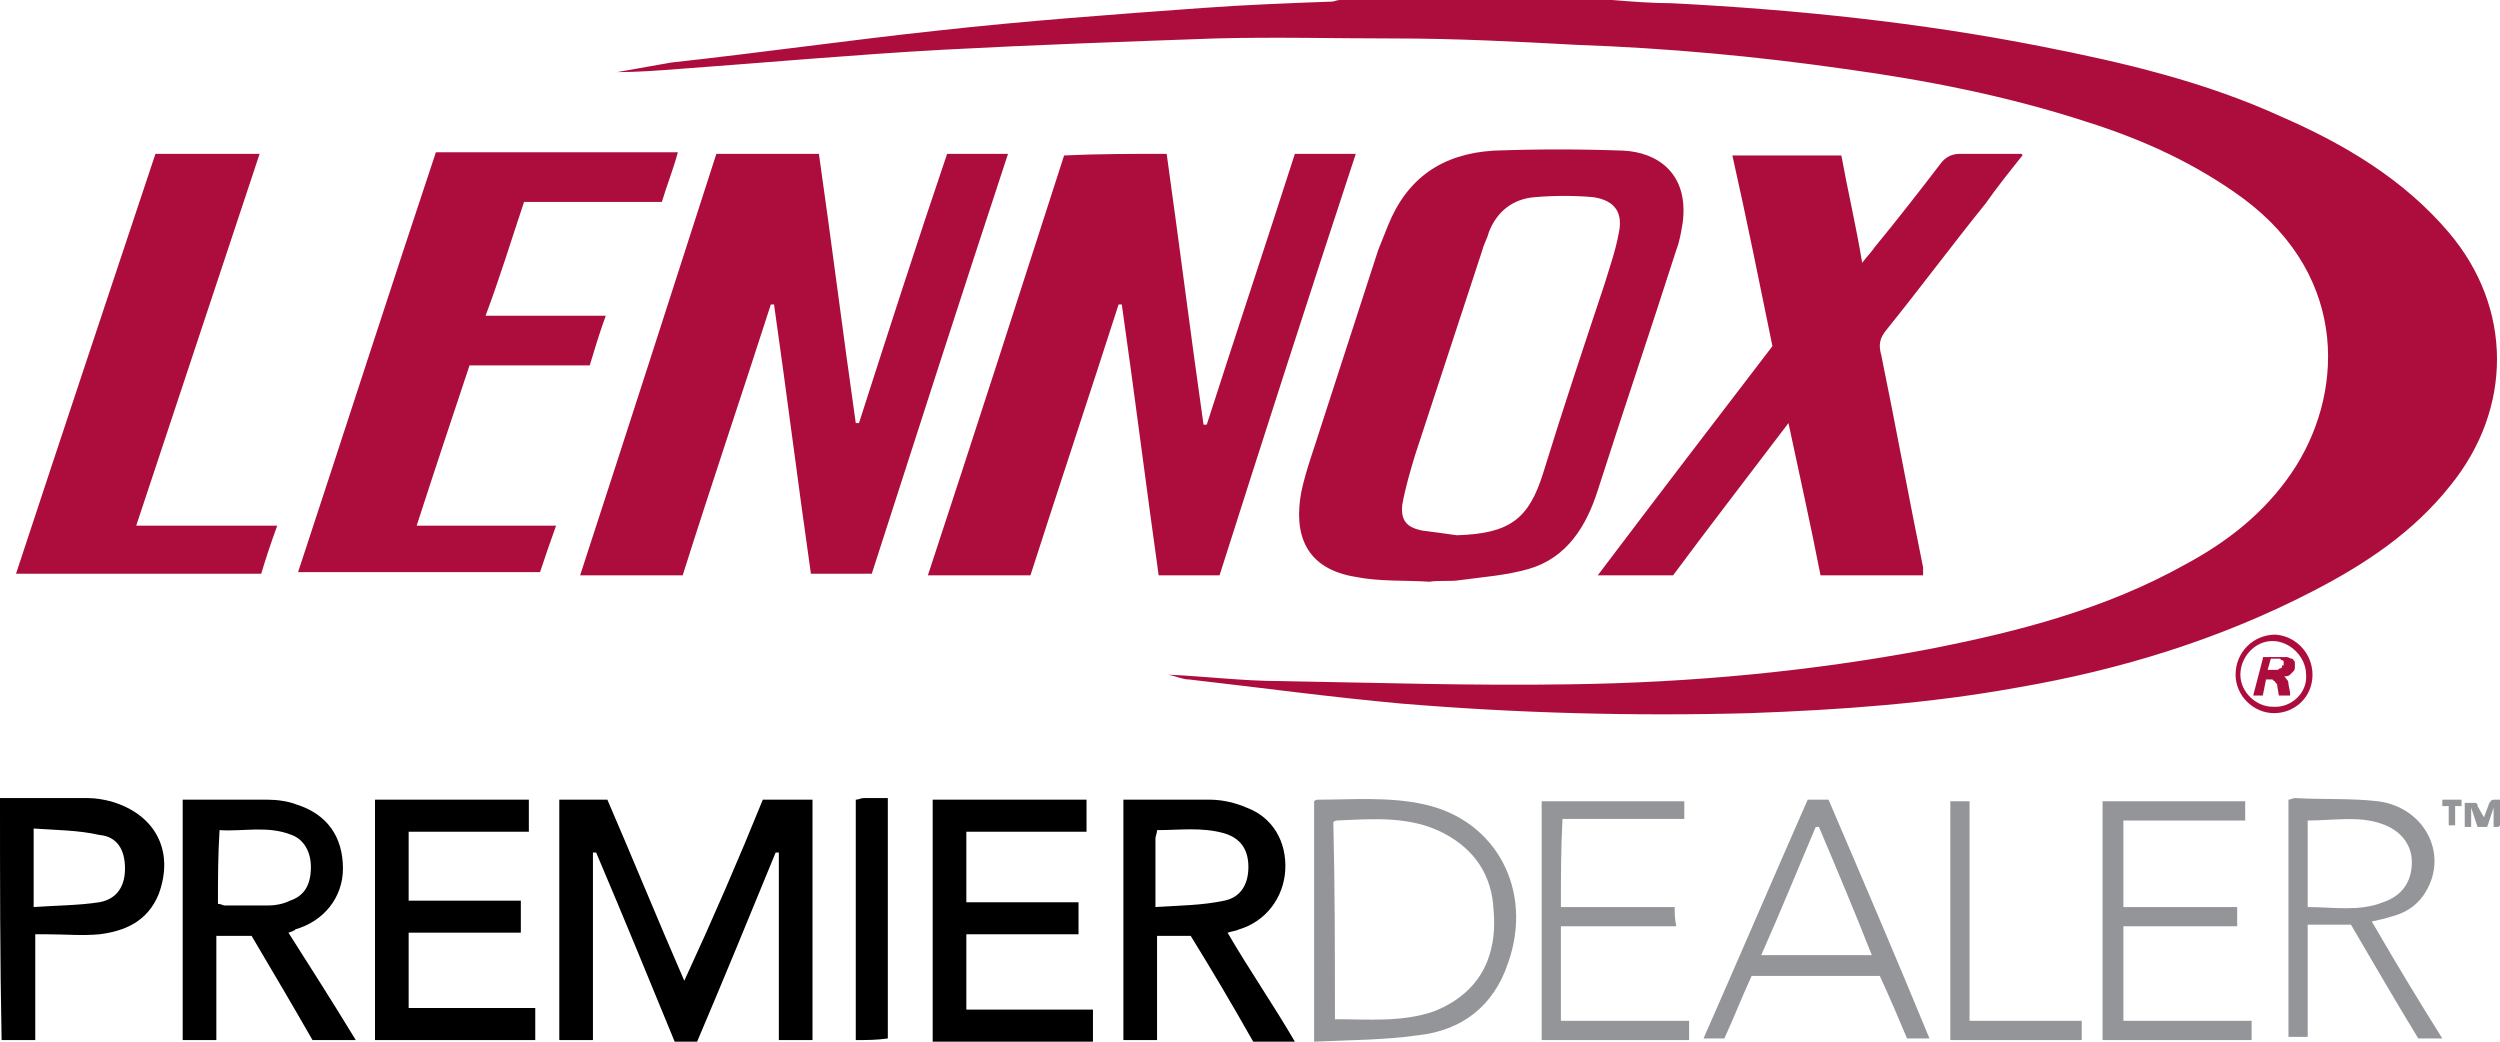
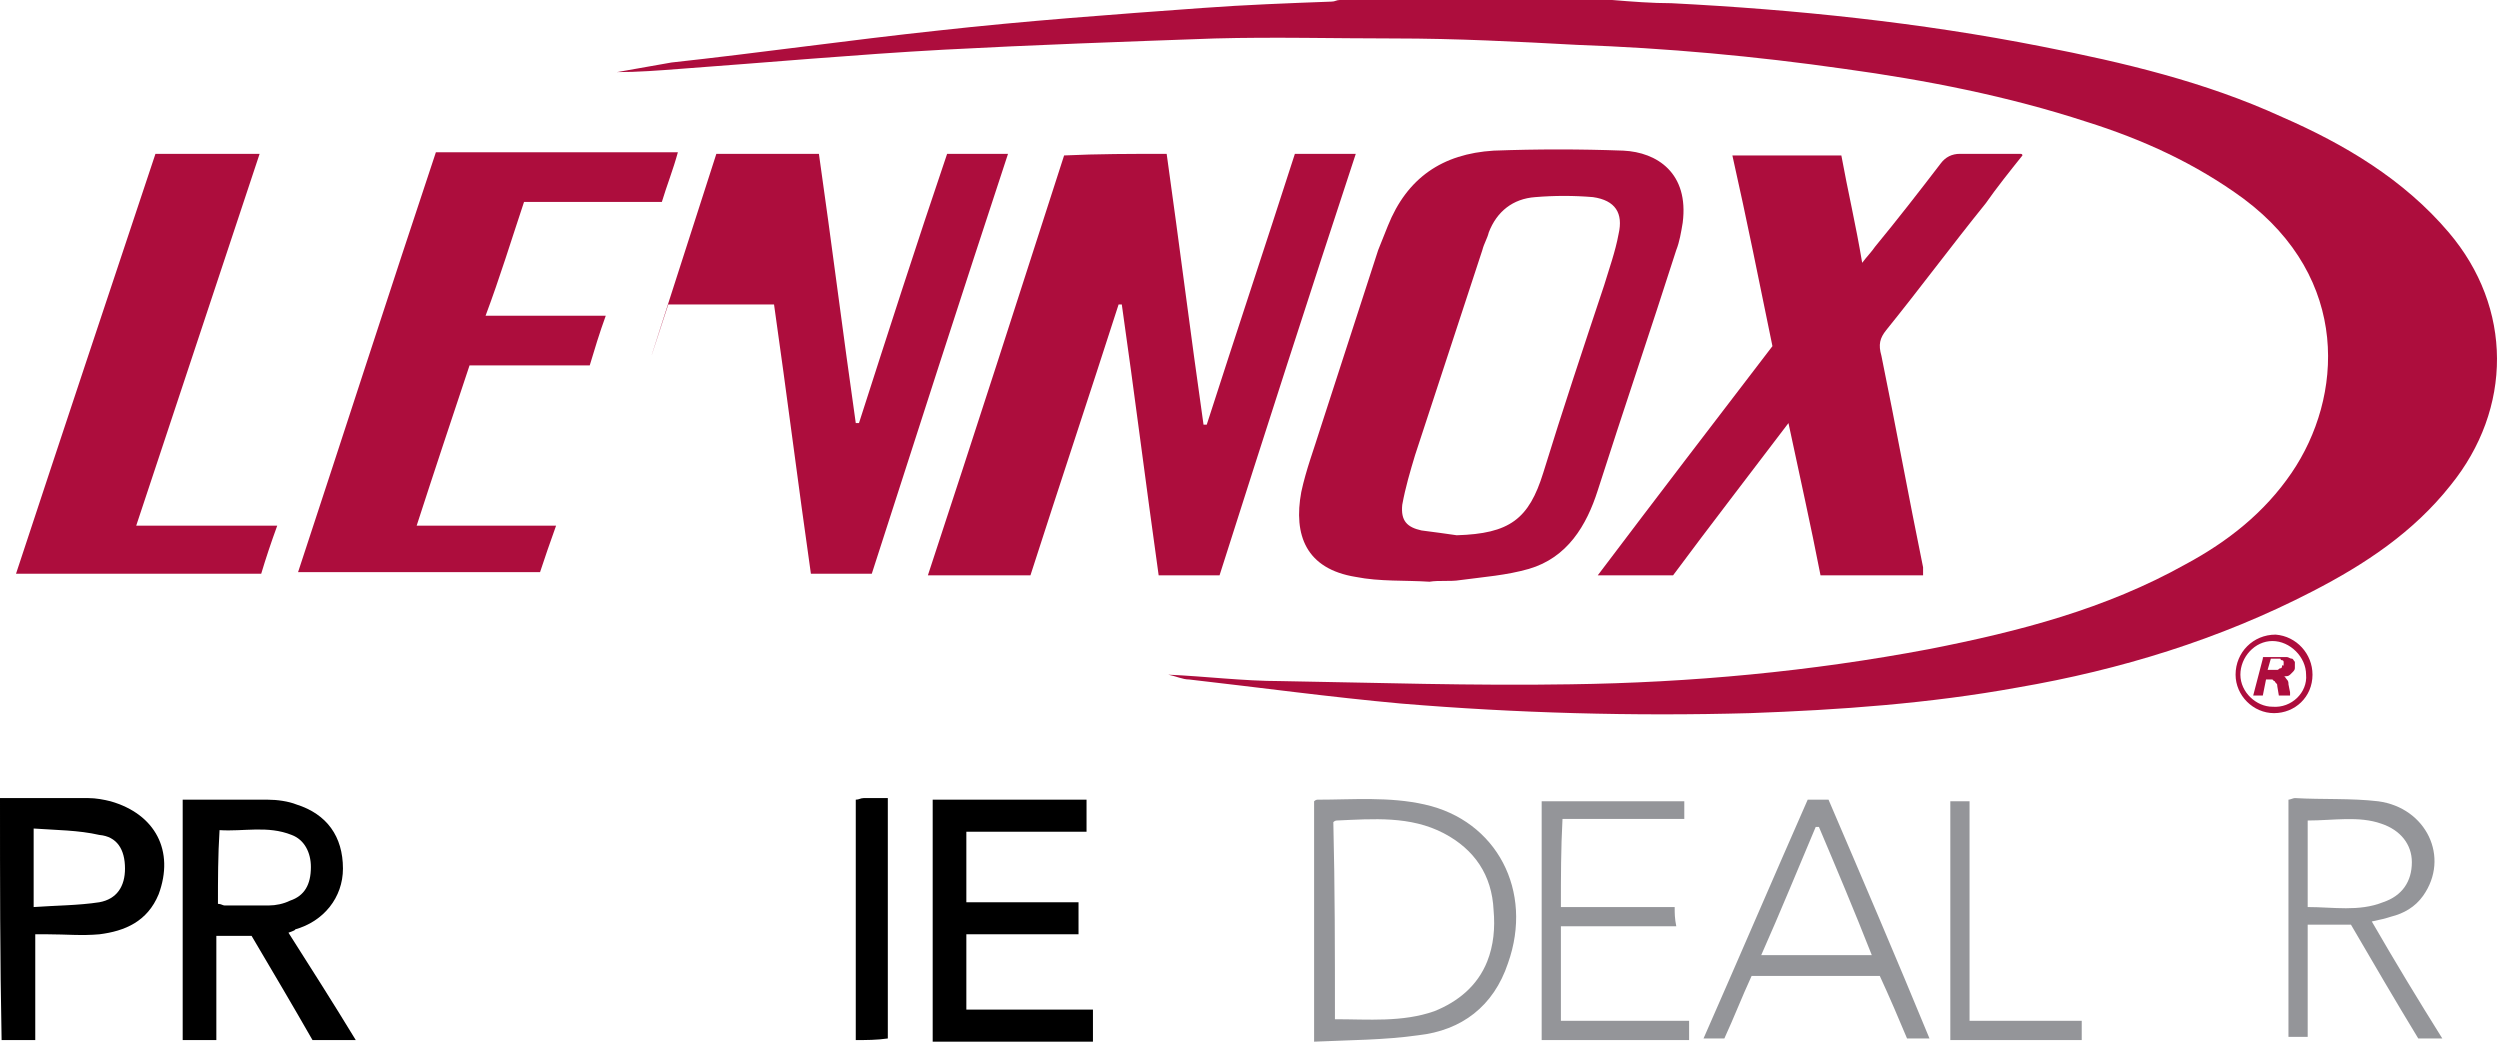
<svg xmlns="http://www.w3.org/2000/svg" version="1.1" id="Layer_1" x="0px" y="0px" viewBox="0 0 156 65" style="enable-background:new 0 0 156 65;" xml:space="preserve">
  <style type="text/css">
	.lennox-red{fill:#AD0D3D;}
	.lennox-gray{fill:#949599;}
	.lennox-black{fill:#000000;}
</style>
  <g>
    <g>
      <path class="lennox-red" d="M100.6,0c1.2,0.1,2.5,0.2,3.7,0.2c7.8,0.4,15.5,1.2,23.1,2.7c5.1,1,10.2,2.2,15,4.4c3.9,1.7,7.6,3.9,10.4,7.2    c4,4.7,4,11,0.1,15.8c-2.3,2.9-5.3,4.9-8.6,6.6c-5.8,3-12,4.9-18.4,6c-5.5,1-11.1,1.4-16.7,1.6c-7.3,0.2-14.6,0-21.8-0.6    c-4.4-0.4-8.8-1-13.2-1.5c-0.4,0-0.8-0.2-1.3-0.3c2.3,0.1,4.7,0.4,7,0.4c6,0.1,12,0.3,18.1,0.2c7.5-0.1,15-0.8,22.4-2.2    c5.6-1.1,11-2.5,16-5.3c2.6-1.4,4.9-3.2,6.6-5.7c3.2-4.7,3.7-12.1-3-17.1c-3-2.2-6.3-3.7-9.8-4.8c-4.9-1.6-10-2.6-15.1-3.3    c-5.6-0.8-11.1-1.3-16.7-1.5C94.7,2.6,90.9,2.4,87,2.4c-3.7,0-7.5-0.1-11.2,0c-5.6,0.2-11.3,0.4-16.9,0.7    c-5.5,0.3-11,0.8-16.5,1.2c-1.3,0.1-2.6,0.2-3.9,0.2c1.1-0.2,2.3-0.4,3.4-0.6C47.4,3.3,53,2.5,58.6,1.9C64,1.3,69.5,0.9,75,0.5    c2.7-0.2,5.4-0.3,8.1-0.4c0.2,0,0.3-0.1,0.5-0.1C89.3,0,94.9,0,100.6,0z" />
      <g>
        <path class="lennox-red" d="M126.2,9.7c-0.8,1-1.6,2-2.3,3c-2.1,2.6-4.1,5.3-6.2,7.9c-0.4,0.5-0.5,0.9-0.3,1.6c0.9,4.4,1.7,8.8,2.6,13.2     c0,0.1,0,0.3,0,0.5c-2.1,0-4.2,0-6.4,0c-0.6-3.1-1.3-6.2-2-9.5c-2.5,3.3-4.9,6.4-7.2,9.5c-1.5,0-3,0-4.7,0     c3.7-4.9,7.3-9.6,10.9-14.3c-0.8-3.9-1.6-7.9-2.5-11.9c2.3,0,4.5,0,6.8,0c0.4,2.2,0.9,4.3,1.3,6.7c0.3-0.4,0.6-0.7,0.8-1     c1.4-1.7,2.8-3.5,4.1-5.2c0.3-0.4,0.7-0.6,1.2-0.6c1,0,2,0,3.1,0c0.2,0,0.5,0,0.7,0C126.1,9.6,126.2,9.6,126.2,9.7z" />
        <path class="lennox-red" d="M89.2,36.3c-1.5-0.1-3.1,0-4.6-0.3c-3.1-0.5-3.9-2.6-3.4-5.3c0.3-1.4,0.8-2.7,1.2-4     c1.2-3.7,2.4-7.4,3.6-11.1c0.2-0.5,0.4-1,0.6-1.5c1.2-3,3.4-4.5,6.6-4.7c2.7-0.1,5.4-0.1,8.1,0c2.1,0.1,4.1,1.4,3.7,4.5     c-0.1,0.6-0.2,1.2-0.4,1.7c-1.6,5-3.3,10-4.9,15c-0.7,2.2-1.9,4.2-4.3,4.9c-1.4,0.4-2.8,0.5-4.3,0.7     C90.5,36.3,89.8,36.2,89.2,36.3C89.2,36.2,89.2,36.3,89.2,36.3z M90.9,33.4c3.3-0.1,4.5-1,5.4-3.9c1.2-3.9,2.5-7.8,3.8-11.7     c0.3-1,0.7-2.1,0.9-3.2c0.3-1.3-0.2-2.1-1.6-2.3c-1.2-0.1-2.4-0.1-3.6,0c-1.4,0.1-2.4,0.9-2.9,2.2c-0.1,0.4-0.3,0.7-0.4,1.1     c-1.4,4.3-2.8,8.5-4.2,12.8c-0.3,1-0.6,2-0.8,3.1c-0.1,1,0.3,1.4,1.2,1.6C89.5,33.2,90.2,33.3,90.9,33.4z" />
        <path class="lennox-red" d="M72.8,9.6c0.8,5.7,1.5,11.3,2.3,16.9c0.1,0,0.1,0,0.2,0c1.8-5.6,3.7-11.3,5.5-16.9c1.2,0,2.4,0,3.8,0     c-2.9,8.8-5.7,17.5-8.5,26.3c-1.3,0-2.5,0-3.8,0c-0.8-5.7-1.5-11.3-2.3-16.9c-0.1,0-0.1,0-0.2,0c-1.8,5.6-3.7,11.3-5.5,16.9     c-2.1,0-4.2,0-6.4,0c2.9-8.8,5.7-17.5,8.5-26.2C68.5,9.6,70.6,9.6,72.8,9.6z" />
-         <path class="lennox-red" d="M44.7,9.6c2.2,0,4.3,0,6.4,0c0.8,5.6,1.5,11.2,2.3,16.8c0.1,0,0.1,0,0.2,0c1.8-5.6,3.6-11.2,5.5-16.8     c1.2,0,2.4,0,3.8,0c-2.9,8.8-5.7,17.5-8.5,26.2c-1.2,0-2.4,0-3.8,0c-0.8-5.6-1.5-11.2-2.3-16.8c-0.1,0-0.1,0-0.2,0     c-1.8,5.6-3.7,11.2-5.5,16.9c-2.1,0-4.2,0-6.4,0C39.1,27,41.9,18.3,44.7,9.6z" />
+         <path class="lennox-red" d="M44.7,9.6c2.2,0,4.3,0,6.4,0c0.8,5.6,1.5,11.2,2.3,16.8c0.1,0,0.1,0,0.2,0c1.8-5.6,3.6-11.2,5.5-16.8     c1.2,0,2.4,0,3.8,0c-2.9,8.8-5.7,17.5-8.5,26.2c-1.2,0-2.4,0-3.8,0c-0.8-5.6-1.5-11.2-2.3-16.8c-0.1,0-0.1,0-0.2,0     c-2.1,0-4.2,0-6.4,0C39.1,27,41.9,18.3,44.7,9.6z" />
        <path class="lennox-red" d="M41.3,12.6c-2.9,0-5.7,0-8.6,0c-0.8,2.4-1.5,4.7-2.4,7.1c2.5,0,4.9,0,7.5,0c-0.4,1.1-0.7,2.1-1,3.1     c-2.5,0-5,0-7.5,0c-1.1,3.3-2.2,6.6-3.3,10c2.9,0,5.7,0,8.7,0c-0.4,1.1-0.7,2-1,2.9c-5,0-10,0-15.1,0c2.9-8.8,5.7-17.5,8.6-26.2     c5,0,10,0,15.1,0C42,10.6,41.6,11.6,41.3,12.6z" />
        <path class="lennox-red" d="M17.3,32.8c-0.4,1.1-0.7,2-1,3c-5.1,0-10.2,0-15.3,0C3.9,27,6.8,18.3,9.7,9.6c2.2,0,4.3,0,6.5,0     c-2.6,7.8-5.1,15.4-7.7,23.2C11.5,32.8,14.3,32.8,17.3,32.8z" />
      </g>
      <g>
        <g>
          <path class="lennox-red" d="M143.2,41.4c0,0.1,0,0.2,0,0.3c0,0.1-0.1,0.2-0.1,0.2s-0.1,0.1-0.2,0.2c-0.1,0.1-0.2,0.1-0.4,0.1      c0.1,0,0.1,0.1,0.2,0.2c0.1,0.1,0.1,0.2,0.1,0.3l0.1,0.5c0,0,0,0.1,0,0.1c0,0,0,0,0,0.1c0,0,0,0,0,0c0,0,0,0-0.1,0s-0.1,0-0.1,0      c0,0-0.1,0-0.2,0c-0.1,0-0.1,0-0.2,0c0,0-0.1,0-0.1,0c0,0,0,0,0,0c0,0,0,0,0,0l-0.1-0.6c0-0.1,0-0.1-0.1-0.2s0-0.1-0.1-0.1      c0,0-0.1-0.1-0.1-0.1c0,0-0.1,0-0.2,0h-0.2l-0.2,1c0,0,0,0,0,0c0,0,0,0-0.1,0c0,0-0.1,0-0.1,0c0,0-0.1,0-0.2,0      c-0.1,0-0.1,0-0.1,0c0,0-0.1,0-0.1,0c0,0,0,0,0,0c0,0,0,0,0,0l0.6-2.3c0-0.1,0-0.1,0.1-0.1c0,0,0.1,0,0.2,0h0.8      c0.1,0,0.3,0,0.4,0c0.1,0,0.2,0.1,0.3,0.1c0.1,0,0.1,0.1,0.2,0.2C143.2,41.2,143.2,41.3,143.2,41.4z M142.5,41.4      c0,0,0-0.1,0-0.1c0,0,0-0.1-0.1-0.1c0,0-0.1,0-0.1-0.1c-0.1,0-0.1,0-0.2,0h-0.4l-0.2,0.7h0.3c0.1,0,0.2,0,0.3,0      c0.1,0,0.1-0.1,0.2-0.1c0.1,0,0.1-0.1,0.1-0.2C142.5,41.6,142.5,41.5,142.5,41.4z" />
        </g>
        <path class="lennox-red" d="M144.3,42.1c0,1.4-1.1,2.4-2.4,2.4c-1.3,0-2.4-1.1-2.4-2.4c0-1.4,1.1-2.5,2.5-2.5     C143.3,39.7,144.3,40.8,144.3,42.1z M143.9,42.1c0-1.1-1-2.1-2.1-2.1c-1.1,0-2,1-2,2.1c0,1.1,1,2,2,2     C143,44.2,144,43.2,143.9,42.1z" />
      </g>
    </g>
    <g>
      <g>
        <path class="lennox-black" d="M0,49.8c1.8,0,3.6,0,5.5,0c0.5,0,1,0.1,1.4,0.2c2.8,0.8,4,3.1,3,5.8c-0.7,1.7-2.1,2.3-3.7,2.5c-1.1,0.1-2.1,0-3.2,0     c-0.2,0-0.5,0-0.8,0c0,1.2,0,2.2,0,3.3c0,1.1,0,2.2,0,3.3c-0.8,0-1.4,0-2.1,0C0,59.9,0,54.9,0,49.8z M2.1,51.7c0,1.7,0,3.2,0,4.9     c1.4-0.1,2.8-0.1,4.1-0.3c1.1-0.2,1.6-1,1.6-2.1c0-1.2-0.5-2-1.6-2.1C4.9,51.8,3.5,51.8,2.1,51.7z" />
-         <path class="lennox-black" d="M47.6,49.9c1.1,0,2,0,3.1,0c0,5,0,10,0,15c-0.7,0-1.3,0-2.1,0c0-3.9,0-7.8,0-11.7c-0.1,0-0.1,0-0.2,0     c-1.6,3.9-3.2,7.8-4.9,11.8c-0.5,0-0.9,0-1.4,0c-1.6-3.9-3.2-7.8-4.9-11.8c-0.1,0-0.1,0-0.2,0c0,3.9,0,7.8,0,11.7     c-0.7,0-1.4,0-2.1,0c0-5,0-10,0-15c1,0,2,0,3,0c1.6,3.7,3.1,7.4,4.8,11.3C44.5,57.3,46.1,53.6,47.6,49.9z" />
-         <path class="lennox-black" d="M74.3,58.4c-0.7,0-1.4,0-2.1,0c0,2.2,0,4.3,0,6.5c-0.8,0-1.4,0-2.1,0c0-5,0-10,0-15c0.3,0,0.6,0,0.8,0c1.5,0,3.1,0,4.6,0     c0.8,0,1.6,0.2,2.3,0.5c1.6,0.6,2.5,2.1,2.4,3.9c-0.1,1.7-1.2,3.2-2.9,3.7c-0.2,0.1-0.4,0.1-0.7,0.2c0.7,1.2,1.4,2.3,2.1,3.4     c0.7,1.1,1.4,2.2,2.1,3.4c-1,0-1.8,0-2.6,0C76.9,62.7,75.6,60.5,74.3,58.4z M72.1,56.6c1.5-0.1,2.9-0.1,4.3-0.4     c1-0.2,1.5-1,1.5-2.1c0-1.1-0.5-1.8-1.5-2.1c-1.4-0.4-2.8-0.2-4.2-0.2c0,0.2-0.1,0.4-0.1,0.5C72.1,53.7,72.1,55,72.1,56.6z" />
        <path class="lennox-black" d="M18,58.2c1.4,2.2,2.8,4.4,4.2,6.7c-0.9,0-1.7,0-2.7,0c-1.2-2.1-2.5-4.3-3.8-6.5c-0.7,0-1.4,0-2.2,0c0,2.2,0,4.3,0,6.5     c-0.7,0-1.4,0-2.1,0c0-5,0-10,0-15c0.3,0,0.5,0,0.7,0c1.5,0,3.1,0,4.6,0c0.6,0,1.3,0.1,1.8,0.3c1.9,0.6,2.9,2,2.9,4     c0,1.8-1.2,3.3-3,3.8C18.5,58,18.3,58.1,18,58.2z M13.6,56.4c0.2,0,0.3,0.1,0.4,0.1c0.9,0,1.9,0,2.8,0c0.4,0,0.9-0.1,1.3-0.3     c0.9-0.3,1.3-1,1.3-2.1c0-0.9-0.4-1.7-1.2-2c-1.5-0.6-3-0.2-4.5-0.3C13.6,53.4,13.6,54.9,13.6,56.4z" />
-         <path class="lennox-black" d="M33.4,62.9c0,0.8,0,1.4,0,2c-3.3,0-6.7,0-10,0c0-5,0-10,0-15c3.2,0,6.4,0,9.6,0c0,0.6,0,1.3,0,2c-2.5,0-5,0-7.5,0     c0,1.5,0,2.8,0,4.3c2.3,0,4.6,0,7,0c0,0.7,0,1.3,0,2c-2.3,0-4.6,0-7,0c0,1.6,0,3.1,0,4.7C28.1,62.9,30.7,62.9,33.4,62.9z" />
        <path class="lennox-black" d="M58.2,49.9c3.2,0,6.4,0,9.6,0c0,0.6,0,1.2,0,2c-2.5,0-4.9,0-7.5,0c0,1.5,0,2.9,0,4.4c2.3,0,4.6,0,7,0c0,0.7,0,1.3,0,2     c-2.4,0-4.7,0-7,0c0,1.6,0,3.1,0,4.7c2.6,0,5.2,0,7.9,0c0,0.7,0,1.3,0,2c-3.4,0-6.7,0-10,0C58.2,59.9,58.2,54.9,58.2,49.9z" />
        <path class="lennox-black" d="M53.4,64.9c0-5,0-10,0-15c0.2,0,0.3-0.1,0.5-0.1c0.5,0,0.9,0,1.5,0c0,5,0,10,0,15C54.7,64.9,54.1,64.9,53.4,64.9z" />
      </g>
      <g>
        <g>
          <g>
            <path class="lennox-gray" d="M82,65c0-5.1,0-10.1,0-15c0.1-0.1,0.2-0.1,0.2-0.1c2.2,0,4.5-0.2,6.7,0.3c4.5,1,6.8,5.4,5.2,9.9       c-0.9,2.7-2.9,4.2-5.6,4.5C86.4,64.9,84.2,64.9,82,65z M83.3,63.6c2.1,0,4.2,0.2,6.2-0.5c1.5-0.6,2.7-1.6,3.3-3.1       c0.4-1,0.5-2.1,0.4-3.2c-0.1-2.2-1.2-3.8-3.1-4.8c-2.1-1.1-4.4-0.9-6.7-0.8c0,0-0.1,0-0.2,0.1C83.3,55.4,83.3,59.4,83.3,63.6z" />
            <path class="lennox-gray" d="M152.4,64.8c-0.6,0-1,0-1.5,0c-1.4-2.3-2.8-4.7-4.2-7.1c-0.9,0-1.7,0-2.7,0c0,2.4,0,4.7,0,7       c-0.5,0-0.8,0-1.2,0c0-5,0-9.9,0-14.8c0.1,0,0.3-0.1,0.4-0.1c1.7,0.1,3.5,0,5.2,0.2c3,0.4,4.5,3.5,2.8,5.9       c-0.5,0.7-1.2,1.1-2,1.3c-0.3,0.1-0.7,0.2-1.2,0.3C149.5,60.1,150.9,62.4,152.4,64.8z M144,51.2c0,1.8,0,3.6,0,5.4       c1.6,0,3.2,0.3,4.7-0.3c1.2-0.4,1.8-1.3,1.8-2.5c0-1.1-0.7-2-1.9-2.4C147.2,50.9,145.6,51.2,144,51.2z" />
-             <path class="lennox-gray" d="M131.2,50c3,0,5.9,0,8.9,0c0,0.4,0,0.7,0,1.2c-2.5,0-5.1,0-7.6,0c0,1.8,0,3.5,0,5.4c2.4,0,4.7,0,7.1,0       c0,0.5,0,0.8,0,1.2c-2.4,0-4.7,0-7.1,0c0,2,0,3.9,0,5.9c2.7,0,5.3,0,8,0c0,0.5,0,0.8,0,1.2c-3.1,0-6.2,0-9.3,0       C131.2,59.9,131.2,55,131.2,50z" />
            <path class="lennox-gray" d="M97.4,56.6c2.4,0,4.7,0,7.1,0c0,0.4,0,0.7,0.1,1.2c-2.4,0-4.8,0-7.2,0c0,2,0,3.9,0,5.9c2.6,0,5.3,0,8,0       c0,0.5,0,0.8,0,1.2c-3.1,0-6.1,0-9.2,0c0-4.9,0-9.9,0-14.9c3,0,5.9,0,8.9,0c0,0.4,0,0.7,0,1.1c-2.5,0-5,0-7.6,0       C97.4,53,97.4,54.7,97.4,56.6z" />
            <path class="lennox-gray" d="M112.8,49.9c0.5,0,0.8,0,1.3,0c2.1,4.9,4.2,9.8,6.3,14.9c-0.5,0-0.9,0-1.4,0c-0.5-1.2-1.1-2.6-1.7-3.9       c-2.7,0-5.3,0-8,0c-0.6,1.3-1.1,2.6-1.7,3.9c-0.4,0-0.8,0-1.3,0C108.5,59.8,110.6,54.9,112.8,49.9z M109.9,59.6       c2.4,0,4.6,0,6.9,0c-1.1-2.8-2.2-5.4-3.3-8c-0.1,0-0.1,0-0.2,0C112.2,54.2,111.1,56.9,109.9,59.6z" />
            <path class="lennox-gray" d="M121.7,50c0.4,0,0.8,0,1.2,0c0,4.6,0,9.1,0,13.7c2.4,0,4.6,0,7,0c0,0.5,0,0.8,0,1.2c-2.7,0-5.4,0-8.2,0       C121.7,59.9,121.7,55,121.7,50z" />
          </g>
        </g>
        <g>
-           <path class="lennox-gray" d="M153.6,50.1C153.6,50.2,153.6,50.2,153.6,50.1c0,0.1,0,0.1,0,0.2c0,0,0,0,0,0c0,0,0,0,0,0h-0.4v1.2      c0,0,0,0,0,0c0,0,0,0,0,0c0,0,0,0-0.1,0c0,0-0.1,0-0.1,0c-0.1,0-0.1,0-0.1,0c0,0-0.1,0-0.1,0c0,0,0,0,0,0c0,0,0,0,0,0v-1.2h-0.4      c0,0,0,0,0,0c0,0,0,0,0,0c0,0,0,0,0-0.1c0,0,0-0.1,0-0.1c0,0,0-0.1,0-0.1c0,0,0,0,0-0.1c0,0,0,0,0,0c0,0,0,0,0,0h1.2      c0,0,0,0,0,0c0,0,0,0,0,0c0,0,0,0,0,0.1C153.6,50,153.6,50.1,153.6,50.1z M156,51.5C156,51.5,156,51.5,156,51.5      C156,51.5,156,51.6,156,51.5c-0.1,0.1-0.1,0.1-0.1,0.1c0,0-0.1,0-0.1,0c0,0-0.1,0-0.1,0c0,0,0,0-0.1,0c0,0,0,0,0,0c0,0,0,0,0,0      v-1.2h0l-0.4,1.2c0,0,0,0-0.1,0c0,0-0.1,0-0.2,0c-0.1,0-0.1,0-0.2,0c0,0-0.1,0-0.1,0l-0.4-1.2h0v1.2c0,0,0,0,0,0c0,0,0,0,0,0      c0,0,0,0-0.1,0c0,0-0.1,0-0.1,0c0,0-0.1,0-0.1,0c0,0,0,0-0.1,0c0,0,0,0,0,0c0,0,0,0,0,0v-1.4c0,0,0-0.1,0-0.1c0,0,0.1,0,0.1,0      h0.4c0,0,0.1,0,0.1,0c0,0,0.1,0,0.1,0c0,0,0,0,0.1,0.1c0,0,0,0.1,0,0.1L155,51l0.3-0.8c0-0.1,0.1-0.1,0.1-0.2      c0,0,0.1-0.1,0.2-0.1h0.3c0,0,0.1,0,0.1,0c0,0,0,0.1,0,0.1V51.5z" />
-         </g>
+           </g>
      </g>
    </g>
  </g>
</svg>